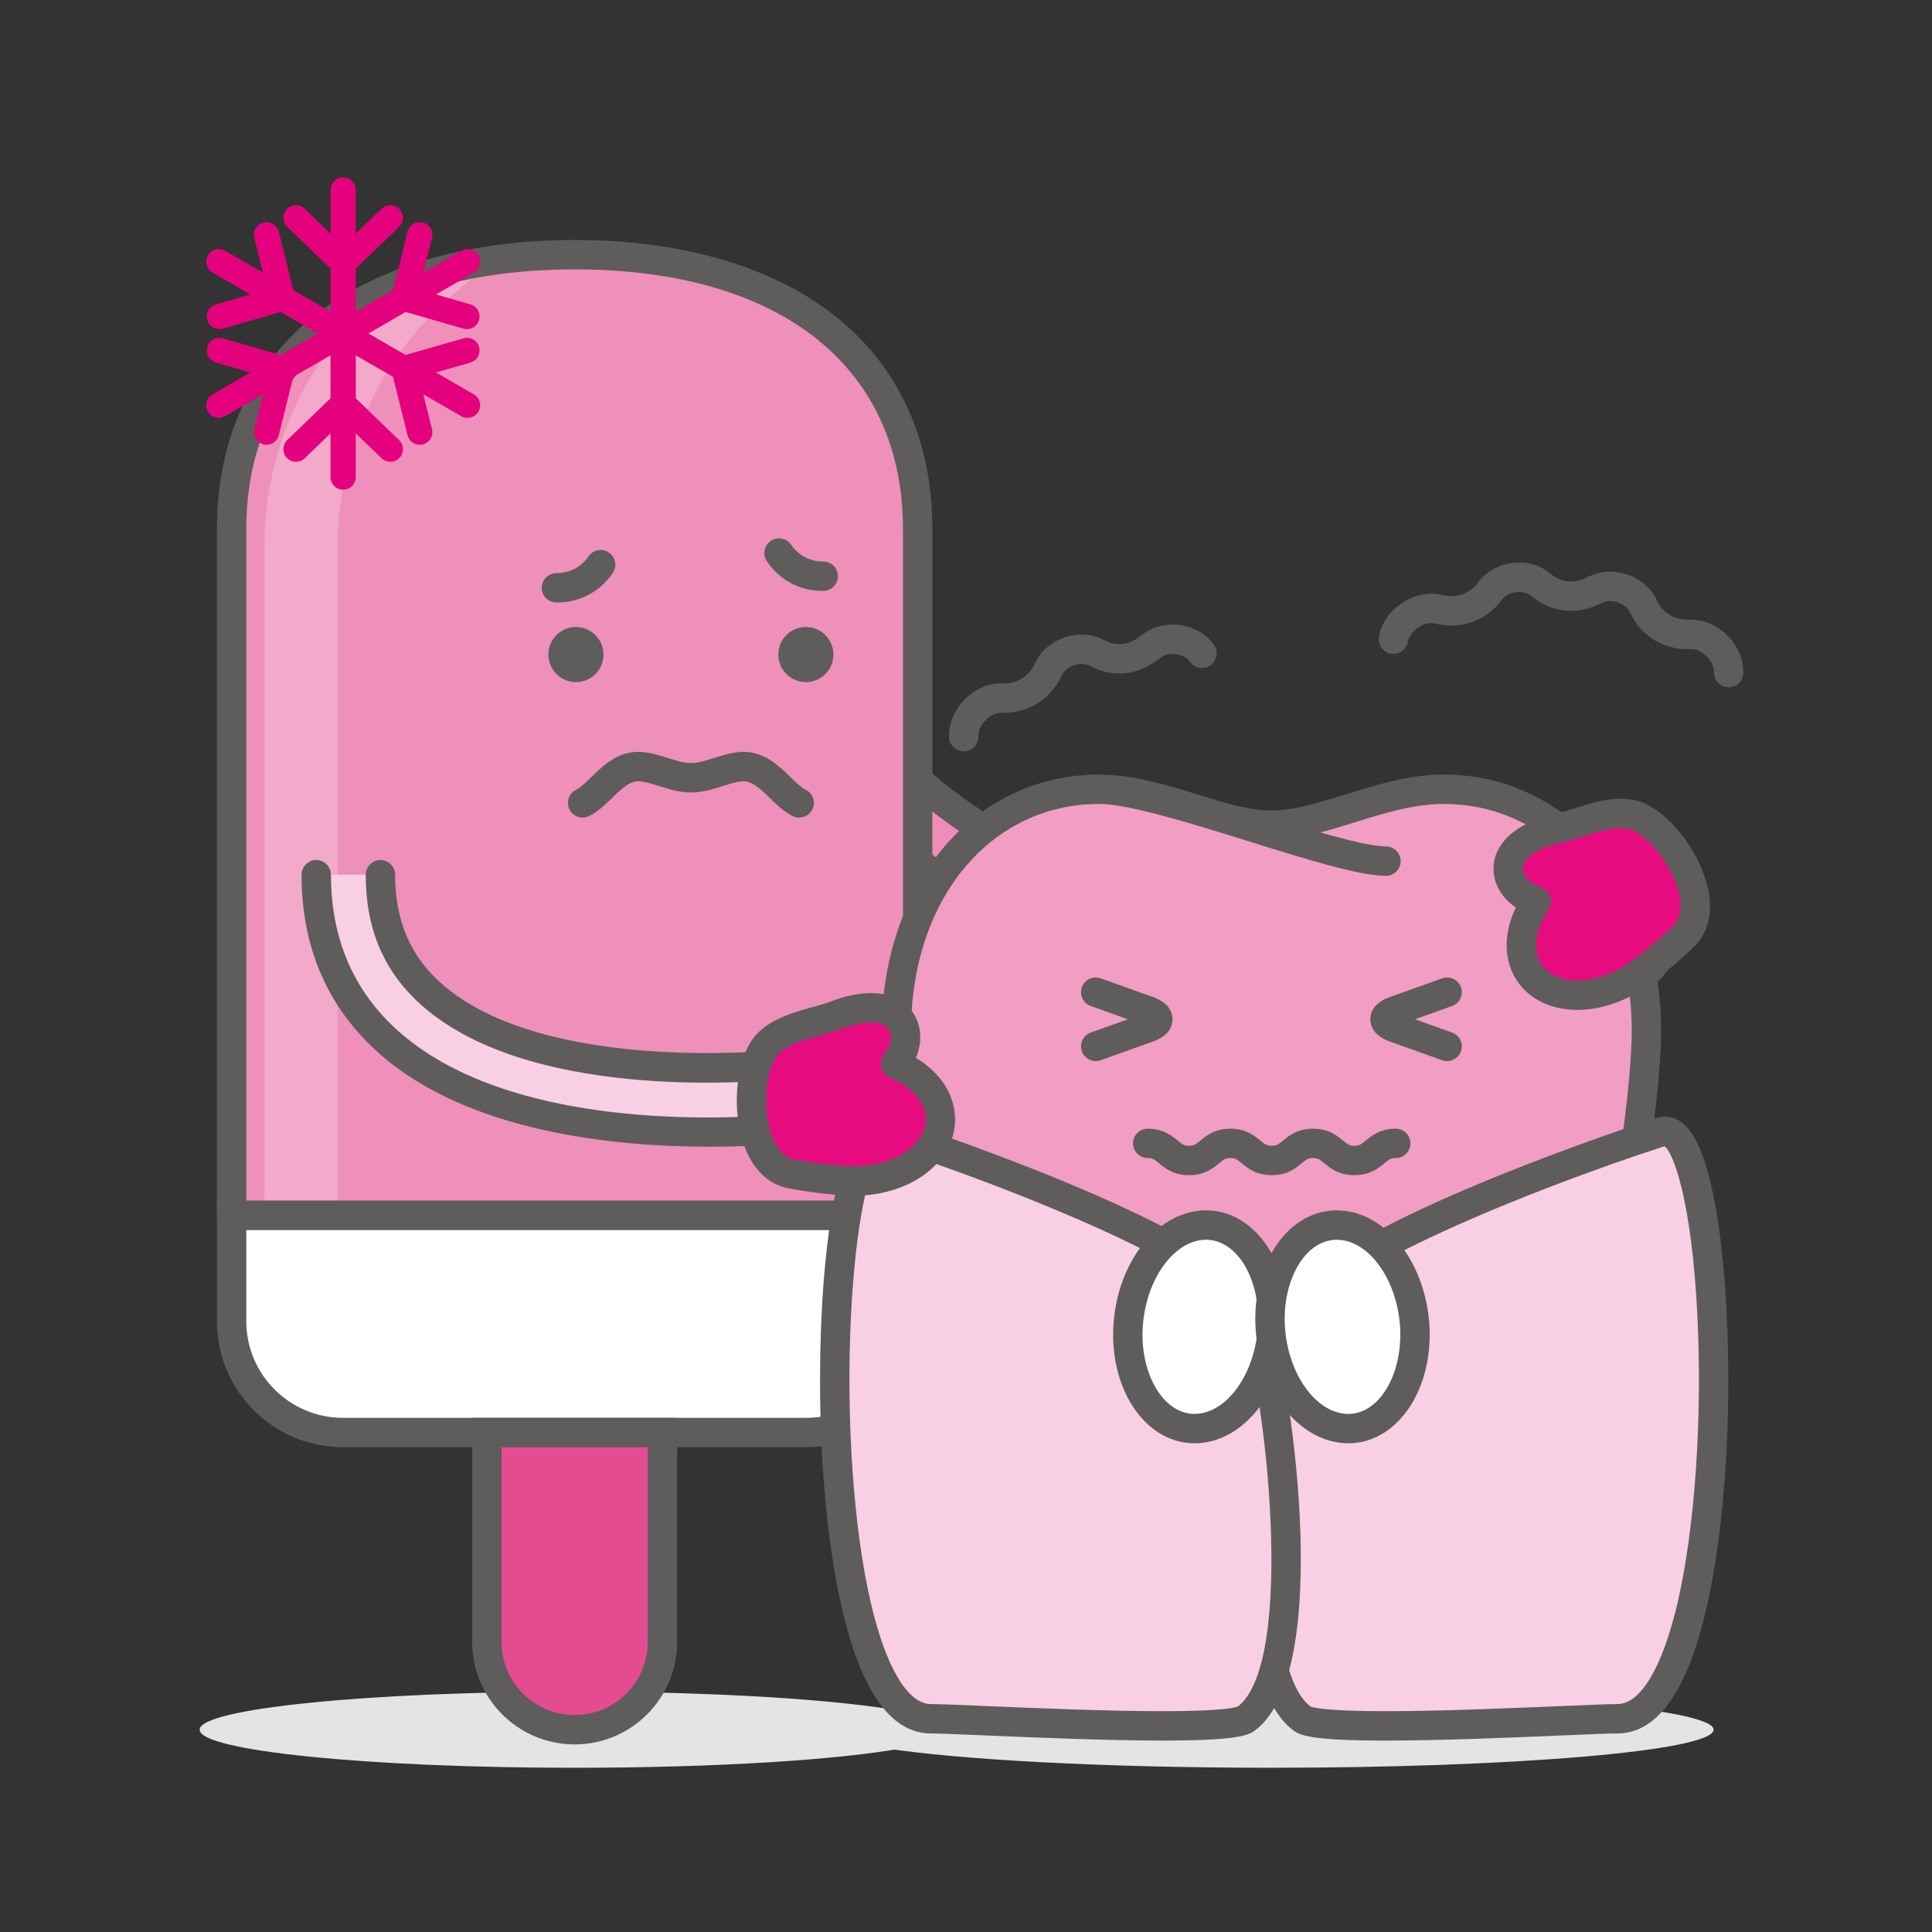
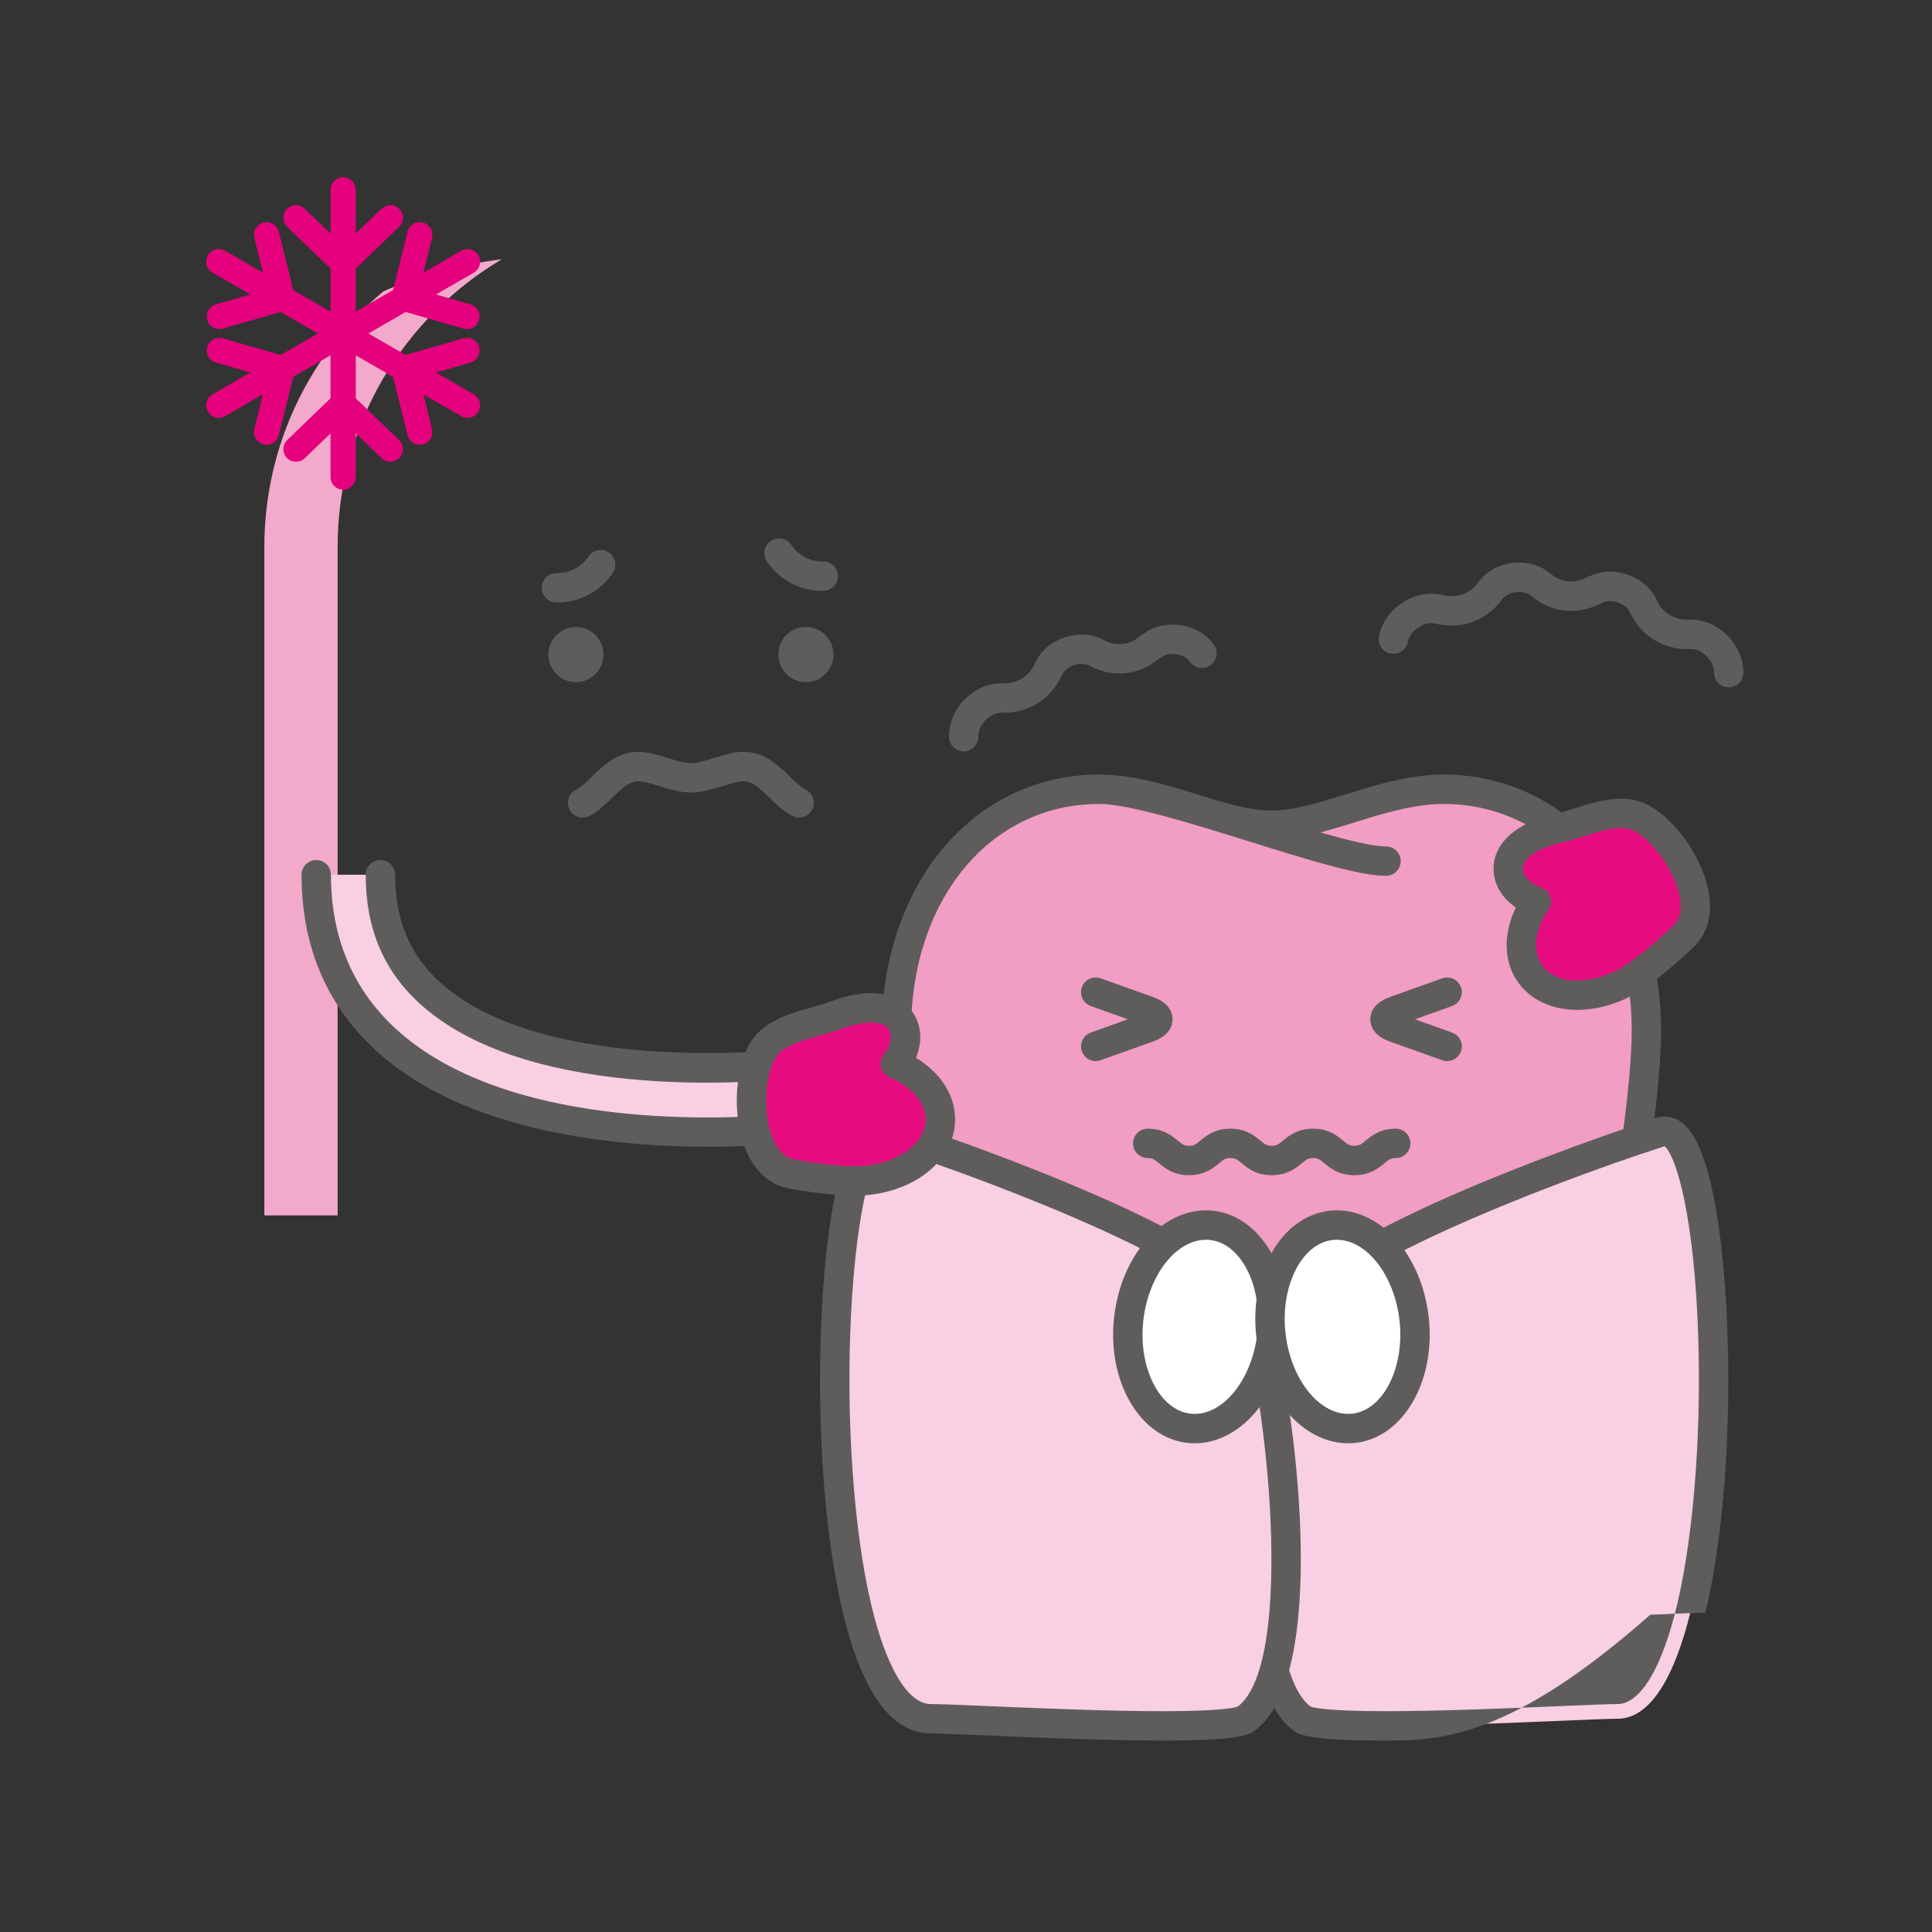
<svg xmlns="http://www.w3.org/2000/svg" xmlns:xlink="http://www.w3.org/1999/xlink" version="1.1" id="Laag_1" x="0px" y="0px" viewBox="0 0 1200 1200" style="enable-background:new 0 0 1200 1200;" xml:space="preserve">
  <rect x="0" y="0" width="1200" height="1200" fill="#333333" stroke="none" />
  <style type="text/css">
	.st0{clip-path:url(#SVGID_2_);fill:#F08CB8;}
	.st1{clip-path:url(#SVGID_2_);fill:#5E5D5C;}
	.st2{clip-path:url(#SVGID_2_);fill:#E4E4E2;}
	.st3{clip-path:url(#SVGID_2_);fill:#EE90BA;}
	.st4{clip-path:url(#SVGID_4_);fill:url(#SVGID_5_);}
	.st5{clip-path:url(#SVGID_7_);fill:#5E5D5C;}
	.st6{clip-path:url(#SVGID_7_);fill:#FFFFFF;}
	.st7{clip-path:url(#SVGID_7_);fill:#E44B91;}
	.st8{clip-path:url(#SVGID_9_);fill:url(#SVGID_10_);}
	.st9{clip-path:url(#SVGID_12_);fill:#5E5D5C;}
	.st10{clip-path:url(#SVGID_12_);fill:#E60C80;}
	.st11{clip-path:url(#SVGID_12_);fill:#F9CFE3;}
	.st12{clip-path:url(#SVGID_12_);fill:#FFFFFF;}
	.st13{clip-path:url(#SVGID_12_);fill:#E5007D;}
	.st14{clip-path:url(#SVGID_12_);fill:none;stroke:#E5007D;stroke-width:3.213;stroke-miterlimit:10;}
</style>
  <g>
    <defs>
-       <rect id="SVGID_1_" x="124" y="109.32" width="958.83" height="988.68" />
-     </defs>
+       </defs>
    <clipPath id="SVGID_2_">
      <use xlink:href="#SVGID_1_" style="overflow:visible;" />
    </clipPath>
    <path class="st0" d="M770.74,614.14c-62.08-9.58-110.4-27.44-145.99-45.37c-80.77-40.69-115.76-90.34-117.21-92.43   c-6.26-9.04-4.01-21.45,5.03-27.72c9.03-6.25,21.4-4.02,27.68,4.98c0.61,0.86,32.41,44.92,104.79,80.77   c67.44,33.4,185.01,66.34,362.14,33.6c10.81-1.99,21.21,5.15,23.21,15.97c2,10.82-5.15,21.21-15.97,23.21   C917.09,625.14,836.26,624.25,770.74,614.14" />
    <path class="st1" d="M523.9,454.21c-2.19,0-4.31,0.66-6.13,1.92c-4.89,3.39-6.11,10.12-2.73,15.01   c1.4,2.02,35.15,49.85,113.82,89.48c42.52,21.41,90.72,36.38,143.28,44.49c30.37,4.69,62.39,7.06,95.2,7.06   c46.22,0,95.15-4.71,145.43-14.01c2.83-0.52,5.3-2.12,6.93-4.49c1.63-2.37,2.24-5.24,1.72-8.08c-1.07-5.77-6.73-9.71-12.58-8.65   c-49.02,9.06-96.65,13.66-141.57,13.66c-106.83,0-182.01-26.13-226.27-48.05c-74.21-36.75-106.82-81.75-108.17-83.65   C530.74,455.94,527.43,454.21,523.9,454.21 M867.33,630.44c-33.73,0-66.7-2.45-97.98-7.28c-54.45-8.4-104.48-23.96-148.71-46.23   c-82.76-41.69-119.1-93.21-120.61-95.38c-9.12-13.17-5.83-31.3,7.34-40.42c4.89-3.38,10.6-5.17,16.52-5.17   c9.5,0,18.41,4.65,23.84,12.43c0.25,0.35,31.43,43.18,101.35,77.81c42.51,21.06,114.88,46.15,218.17,46.15   c43.81,0,90.32-4.49,138.25-13.36c1.75-0.32,3.53-0.49,5.29-0.49c14,0,26.01,10,28.55,23.77c1.41,7.63-0.23,15.35-4.63,21.75   c-4.4,6.39-11.02,10.69-18.65,12.1C964.7,625.62,914.66,630.44,867.33,630.44" />
    <path class="st2" d="M789.7,1050.72c-104.16,0-194.77,4.99-241.33,12.34c18.02,3.36,28.26,7.2,28.26,11.29   c0,4.09-10.24,7.94-28.26,11.3c46.56,7.35,137.18,12.34,241.33,12.34c151.69,0,274.66-10.58,274.66-23.64   C1064.36,1061.31,941.39,1050.72,789.7,1050.72" />
    <path class="st2" d="M356.92,1050.72c-128.64,0-232.92,10.58-232.92,23.64c0,13.06,104.28,23.64,232.92,23.64   c88.33,0,165.17-4.99,204.66-12.34c18.02-3.36,28.26-7.2,28.26-11.3c0-4.09-10.24-7.94-28.26-11.29   C522.09,1055.71,445.25,1050.72,356.92,1050.72" />
    <path class="st3" d="M356.92,158.19c-117.67,0-213.07,52.9-213.07,170.57V754.9h426.14V328.76   C569.99,211.08,474.59,158.19,356.92,158.19" />
  </g>
  <g>
    <defs>
      <path id="SVGID_3_" d="M237.98,181.05c-45.11,38.08-73.79,95.01-73.79,158.66V754.9h45.51V339.71    c0-76.11,40.99-142.59,102.07-178.72C284.95,164.42,260,171.04,237.98,181.05" />
    </defs>
    <clipPath id="SVGID_4_">
      <use xlink:href="#SVGID_3_" style="overflow:visible;" />
    </clipPath>
    <linearGradient id="SVGID_5_" gradientUnits="userSpaceOnUse" x1="5.125" y1="1201.626" x2="6.448" y2="1201.626" gradientTransform="matrix(-893651 0 0 893651 5171645 -1073834112)">
      <stop offset="0" style="stop-color:#F2A9CA" />
      <stop offset="0.699" style="stop-color:#F2A9CA" />
      <stop offset="0.906" style="stop-color:#F2A9CA" />
      <stop offset="1" style="stop-color:#F2A9CA" />
    </linearGradient>
    <rect x="164.09" y="161.03" class="st4" width="147.73" height="593.9" />
  </g>
  <g>
    <defs>
-       <rect id="SVGID_6_" x="124" y="109.32" width="958.83" height="988.68" />
-     </defs>
+       </defs>
    <clipPath id="SVGID_7_">
      <use xlink:href="#SVGID_6_" style="overflow:visible;" />
    </clipPath>
    <path class="st5" d="M152.98,745.77h407.88V328.76c0-101.09-76.24-161.44-203.94-161.44s-203.94,60.35-203.94,161.44V745.77z    M569.99,764.02H143.85c-5.04,0-9.13-4.08-9.13-9.13V328.76c0-58.13,22.89-105.44,66.18-136.81   c38.73-28.06,92.69-42.89,156.02-42.89s117.28,14.83,156.02,42.89c43.29,31.37,66.18,78.67,66.18,136.81V754.9   C579.12,759.94,575.03,764.02,569.99,764.02" />
    <path class="st6" d="M143.85,754.9v65.78c0,38.16,30.93,69.09,69.09,69.09H500.9c38.16,0,69.09-30.93,69.09-69.09V754.9H143.85z" />
    <path class="st7" d="M356.92,1074.36c-30.12,0-54.54-24.42-54.54-54.54V889.76h109.08v130.06   C411.46,1049.94,387.04,1074.36,356.92,1074.36" />
    <path class="st5" d="M152.98,764.02v56.66c0,33.06,26.9,59.96,59.96,59.96H500.9c33.06,0,59.96-26.9,59.96-59.96v-56.66H152.98z    M500.9,898.89H212.94c-43.13,0-78.21-35.08-78.21-78.21v-74.91h444.39v74.91C579.12,863.81,544.03,898.89,500.9,898.89" />
    <path class="st5" d="M311.51,898.89v120.93c0,25.04,20.37,45.41,45.41,45.41c25.04,0,45.41-20.37,45.41-45.41V898.89H311.51z    M356.92,1083.49c-35.11,0-63.67-28.56-63.67-63.67V880.64h127.34v139.18C420.59,1054.93,392.03,1083.49,356.92,1083.49" />
  </g>
  <g>
    <defs>
      <path id="SVGID_8_" d="M789.7,512.59c-31.56,0-69.18-22.37-106.86-22.37c-75.36,0-126.06,67.17-126.06,150.02    c0,82.85,61.09,418.19,136.44,418.19c37.68,0,20.2-204.59,96.48-204.59c76.28,0,58.8,204.59,96.48,204.59    c75.36,0,136.44-335.34,136.44-418.19c0-82.85-50.71-150.02-126.06-150.02C858.88,490.21,821.26,512.59,789.7,512.59" />
    </defs>
    <clipPath id="SVGID_9_">
      <use xlink:href="#SVGID_8_" style="overflow:visible;" />
    </clipPath>
    <linearGradient id="SVGID_10_" gradientUnits="userSpaceOnUse" x1="8.698" y1="1201.876" x2="8.699" y2="1201.876" gradientTransform="matrix(-427205.219 0 0 427205.219 3716680.5 -513446976)">
      <stop offset="0" style="stop-color:#ED7BAE" />
      <stop offset="0.139" style="stop-color:#F29EC3" />
      <stop offset="0.306" style="stop-color:#F7C1D9" />
      <stop offset="0.475" style="stop-color:#FADCEA" />
      <stop offset="0.647" style="stop-color:#FDF0F5" />
      <stop offset="0.82" style="stop-color:#FEFBFD" />
      <stop offset="1" style="stop-color:#FFFFFF" />
    </linearGradient>
    <rect x="556.43" y="490.27" class="st8" width="466.21" height="568.19" />
  </g>
  <g>
    <defs>
      <rect id="SVGID_11_" x="124" y="109.32" width="958.83" height="988.68" />
    </defs>
    <clipPath id="SVGID_12_">
      <use xlink:href="#SVGID_11_" style="overflow:visible;" />
    </clipPath>
    <path class="st9" d="M973.83,878.08c-28.1,107.21-60.87,171.21-87.65,171.21c-0.04,0-3.9-0.44-8.89-16.17   c-4.2-13.25-7.53-32.11-11.06-52.07c-10.73-60.74-24.08-136.34-76.54-136.34c-52.45,0-65.8,75.6-76.53,136.34   c-3.53,19.96-6.86,38.82-11.06,52.07c-4.99,15.73-8.85,16.17-8.89,16.17c-26.78,0-59.55-64-87.65-171.21   c-23.73-90.51-39.67-196.06-39.67-237.85c0-81.64,49.18-140.89,116.94-140.89c18.28,0,58.16,12.42,93.34,23.39   c36.6,11.4,68.21,21.26,84.68,21.26c5.04,0,9.13-4.09,9.13-9.13c0-5.04-4.09-9.13-9.13-9.13c-8.11,0-23.11-3.65-40.66-8.7   c6.85-1.81,13.81-3.96,20.95-6.17c18.25-5.66,37.12-11.52,55.41-11.52c67.76,0,116.94,59.25,116.94,140.89   C1013.49,682.02,997.55,787.57,973.83,878.08 M994.93,528.39c-24.83-30.5-59.77-47.31-98.37-47.31c-21.06,0-41.27,6.28-60.82,12.34   c-16.63,5.16-32.34,10.03-46.04,10.03c-13.7,0-29.41-4.87-46.04-10.03c-18.21-5.65-37.01-11.41-56.52-12.19   c-1.51-0.1-2.95-0.15-4.3-0.15c-38.61,0-73.54,16.8-98.37,47.31c-23.74,29.17-36.82,68.89-36.82,111.84   c0,42.75,15.39,147.62,40.26,242.48c32.15,122.65,67.58,184.84,105.31,184.84c23.21,0,29.38-34.95,37.93-83.33   c9.54-54.02,21.42-121.26,58.55-121.26c37.14,0,49.01,67.24,58.55,121.26c8.54,48.38,14.72,83.33,37.93,83.33   c37.73,0,73.16-62.19,105.31-184.84c24.87-94.87,40.26-199.73,40.26-242.48C1031.75,597.29,1018.67,557.56,994.93,528.39" />
    <path class="st9" d="M898.82,659.06c-1.02,0-2.06-0.17-3.07-0.53l-32.57-11.64c-10.48-3.75-12.05-10.25-12.05-13.79   s1.56-10.04,12.05-13.79l32.57-11.64c4.75-1.69,9.97,0.77,11.67,5.52c1.7,4.75-0.77,9.97-5.52,11.67l-23.05,8.24l23.05,8.24   c4.75,1.7,7.22,6.92,5.52,11.67C906.08,656.74,902.57,659.06,898.82,659.06" />
    <path class="st9" d="M680.58,659.06c-3.75,0-7.26-2.32-8.6-6.06c-1.7-4.75,0.78-9.97,5.52-11.67l23.05-8.24l-23.05-8.24   c-4.75-1.7-7.22-6.92-5.52-11.67c1.7-4.75,6.93-7.22,11.67-5.52l32.57,11.64c10.48,3.75,12.05,10.25,12.05,13.79   s-1.56,10.04-12.05,13.79l-32.57,11.64C682.63,658.89,681.6,659.06,680.58,659.06" />
    <path class="st9" d="M841.23,729.93c-9.71,0-15.09-4.46-18.66-7.41c-2.75-2.27-3.89-3.22-7.02-3.22c-3.13,0-4.26,0.94-7.01,3.22   c-3.56,2.95-8.95,7.41-18.65,7.41c-9.71,0-15.09-4.46-18.66-7.41c-2.75-2.28-3.89-3.22-7.02-3.22c-3.13,0-4.26,0.94-7.01,3.22   c-3.56,2.95-8.95,7.41-18.65,7.41c-9.7,0-15.09-4.46-18.65-7.41c-2.74-2.28-3.88-3.22-7.01-3.22c-5.04,0-9.13-4.08-9.13-9.13   c0-5.04,4.09-9.13,9.13-9.13c9.7,0,15.09,4.46,18.65,7.41c2.75,2.28,3.88,3.22,7.01,3.22c3.13,0,4.26-0.94,7.01-3.22   c3.56-2.95,8.95-7.41,18.65-7.41c9.71,0,15.09,4.46,18.66,7.41c2.75,2.28,3.88,3.22,7.02,3.22c3.12,0,4.26-0.94,7.01-3.22   c3.56-2.95,8.95-7.41,18.65-7.41c9.71,0,15.09,4.46,18.66,7.41c2.75,2.27,3.89,3.22,7.02,3.22s4.27-0.95,7.02-3.22   c3.56-2.95,8.95-7.41,18.66-7.41c5.04,0,9.13,4.08,9.13,9.13c0,5.04-4.09,9.13-9.13,9.13c-3.14,0-4.27,0.94-7.02,3.22   C856.32,725.48,850.94,729.93,841.23,729.93" />
    <path class="st10" d="M950.17,604.59c-8.5-12.24-6.28-29.55,4.1-44.71c-9.85-3.51-16.79-10.58-17.43-19.2   c-0.97-13.22,13.57-22.48,31.64-26.38c14.21-3.06,35.6-14.14,50.55-6.41c21.56,11.14,46.59,54.39,26.68,73.67   c-7.89,7.65-19.67,17.74-28.71,24.02C992.35,622.7,962.43,622.25,950.17,604.59" />
    <path class="st9" d="M1006.83,514.33c-7.16,0-15.86,2.77-23.54,5.21c-4.54,1.44-8.83,2.81-12.88,3.68   c-12.59,2.72-25.04,8.96-24.46,16.79c0.34,4.57,4.69,8.88,11.39,11.27c2.67,0.95,4.74,3.08,5.62,5.78   c0.87,2.69,0.45,5.64-1.15,7.98c-8.57,12.52-10.15,25.69-4.13,34.35c4.31,6.2,12.13,9.62,22.02,9.62c10.56,0,21.96-3.88,32.1-10.92   c9.08-6.3,20.65-16.38,27.56-23.07c3.83-3.71,5.22-9.33,4.14-16.7c-2.51-17.04-17.2-36.39-28.65-42.3   C1012.67,514.88,1010.05,514.33,1006.83,514.33 M979.69,627.26c-15.82,0-29.32-6.36-37.02-17.46c-8.82-12.71-9.08-29.74-1.14-46.14   c-8.16-5.49-13.14-13.37-13.79-22.31c-1.23-16.76,13.65-30.54,38.82-35.97c3.19-0.69,7.08-1.92,11.19-3.23   c8.94-2.84,19.08-6.07,29.07-6.07c6.12,0,11.64,1.25,16.4,3.71c17.97,9.29,35.16,34.35,38.34,55.87   c1.96,13.33-1.32,24.56-9.5,32.48c-7.67,7.43-19.88,18.03-29.85,24.96C1009.04,622.23,993.94,627.26,979.69,627.26" />
    <path class="st9" d="M358.16,389.44c-9.45-0.24-17.31,7.22-17.55,16.67c-0.24,9.45,7.22,17.31,16.67,17.55   c9.45,0.24,17.31-7.22,17.55-16.67C375.07,397.54,367.61,389.69,358.16,389.44" />
    <path class="st9" d="M500.99,389.44c-9.45-0.24-17.31,7.22-17.55,16.67c-0.24,9.45,7.22,17.31,16.67,17.55   c9.45,0.24,17.31-7.22,17.55-16.67C517.9,397.54,510.44,389.69,500.99,389.44" />
    <path class="st9" d="M496.38,507.82c-1.39,0-2.79-0.32-4.12-0.98c-5.5-2.78-9.94-7.11-14.25-11.29   c-4.76-4.62-9.25-8.99-13.94-10.06c-3.73-0.86-9.24,0.88-15.08,2.72c-5.99,1.89-12.77,4.02-19.86,4.02   c-7.09,0-13.88-2.14-19.86-4.02c-5.84-1.84-11.35-3.58-15.08-2.72c-4.69,1.07-9.18,5.44-13.94,10.06   c-4.3,4.18-8.75,8.51-14.25,11.29c-4.5,2.28-9.99,0.47-12.27-4.02c-2.28-4.5-0.48-9.99,4.02-12.27c3.02-1.53,6.3-4.71,9.77-8.09   c6.05-5.88,12.91-12.55,22.59-14.77c8.56-1.96,16.74,0.61,24.64,3.1c5.19,1.63,10.09,3.18,14.38,3.18c4.28,0,9.19-1.55,14.38-3.18   c7.9-2.49,16.08-5.06,24.64-3.1c9.68,2.22,16.54,8.89,22.59,14.77c3.47,3.38,6.75,6.56,9.77,8.09c4.5,2.28,6.3,7.77,4.02,12.27   C502.92,505.99,499.71,507.82,496.38,507.82" />
    <path class="st9" d="M510.72,367.02c-13.89,0-26.71-6.86-34.43-18.45c-2.8-4.19-1.66-9.86,2.54-12.66   c4.2-2.79,9.86-1.66,12.66,2.54c4.33,6.5,11.9,10.42,19.67,10.3l0.17,0c4.97,0,9.03,3.98,9.13,8.96c0.09,5.04-3.92,9.21-8.96,9.29   C511.24,367.02,510.98,367.02,510.72,367.02" />
    <path class="st9" d="M346.22,374.21c-0.26,0-0.51,0-0.77-0.01c-5.04-0.09-9.05-4.25-8.96-9.29c0.09-5.04,4.19-8.94,9.29-8.96   c7.79,0.16,15.34-3.8,19.67-10.3c2.79-4.2,8.46-5.33,12.66-2.54c4.2,2.79,5.34,8.46,2.54,12.66   C372.93,367.35,360.1,374.21,346.22,374.21" />
    <path class="st9" d="M1073.7,426.92l-0.14,0c-5.04-0.08-9.06-4.23-8.98-9.27c0.05-3.54-1.8-7.43-4.96-10.42   c-2.95-2.79-6.6-4.31-9.72-4.09l-0.3,0.02c-15.88,0.69-30.36-8.13-36.93-22.33c-1.34-3.12-4.27-5.56-7.94-6.76   c-3.62-1.19-7.37-0.97-10.02,0.59c-0.75,0.44-1.56,0.77-2.39,0.98c-13.41,6.5-29.17,4.58-40.68-5.13   c-2.49-2.23-6.12-3.19-9.91-2.74c-3.83,0.46-7.18,2.27-8.97,4.86c-9.4,12.82-25.34,18.54-40.77,14.79l-0.29-0.08   c-3.03-0.84-6.89-0.06-10.34,2.09c-3.69,2.3-6.27,5.75-6.92,9.23c-0.92,4.96-5.69,8.23-10.64,7.31c-4.96-0.92-8.23-5.69-7.31-10.64   c1.59-8.56,7.13-16.35,15.21-21.39c7.78-4.85,16.78-6.39,24.73-4.23c8.2,1.95,16.61-1.06,21.46-7.67   c4.65-6.72,12.61-11.32,21.69-12.39c9.03-1.07,17.79,1.51,24.02,7.08c6,5.06,14.6,5.91,21.71,1.99c0.67-0.37,1.38-0.65,2.12-0.84   c6.86-3.3,15.12-3.74,23-1.15c8.69,2.85,15.58,8.92,18.91,16.66c3.35,7.21,11.01,11.79,19.42,11.53c8.22-0.55,16.74,2.75,23.4,9.04   c6.92,6.53,10.81,15.27,10.68,23.97C1082.75,422.92,1078.68,426.92,1073.7,426.92" />
    <path class="st9" d="M598.56,466.7c-4.94,0-9-3.94-9.12-8.9c-0.22-8.7,3.59-17.48,10.45-24.08c6.6-6.35,15.07-9.73,23.31-9.26   c8.42,0.27,16.03-4.48,19.4-11.95c3.15-7.54,9.99-13.68,18.65-16.61c8.62-2.92,17.72-2.21,24.97,1.94   c6.92,3.71,15.51,2.75,21.64-2.56c0.58-0.5,1.22-0.93,1.9-1.27c6.03-4.65,14.01-6.78,22.26-5.88c9.09,0.99,17.09,5.5,21.96,12.38   c2.91,4.12,1.93,9.81-2.19,12.72c-4.12,2.91-9.82,1.93-12.72-2.19c-1.82-2.57-5.18-4.35-9.02-4.76c-3.79-0.42-7.41,0.58-9.69,2.65   c-0.65,0.59-1.37,1.07-2.14,1.45c-11.77,9.14-27.58,10.53-40.86,3.41c-2.9-1.66-6.65-1.84-10.26-0.62   c-3.65,1.24-6.56,3.71-7.77,6.61c-6.53,14.48-20.96,23.43-36.81,22.92l-0.3-0.01c-3.13-0.17-6.75,1.36-9.68,4.18   c-3.13,3.01-4.95,6.92-4.86,10.46c0.12,5.04-3.86,9.23-8.9,9.35L598.56,466.7z" />
    <path class="st11" d="M1031.75,703.03c0,0-210.02,67.73-227.87,114.03c-14.18,36.77-39.11,217.85,5,250.49   c13.44,9.94,172.84,0,195.72,0C1082.83,1067.56,1075.84,689.46,1031.75,703.03" />
-     <path class="st9" d="M813.98,1059.97c1.62,0.64,9.91,2.87,46.53,2.88c34.23,0,77.49-1.84,109.07-3.17   c17.13-0.72,29.5-1.25,35.02-1.25c14.43,0,28.05-22.94,37.37-62.93c10.69-45.9,15.42-113.96,12.34-177.61   c-3.5-72.31-15-102.04-20.46-105.93c-79.54,25.71-209.62,77.72-221.45,108.4C796.88,860.58,777.42,1031.84,813.98,1059.97    M860.51,1081.1L860.51,1081.1c-44.92,0-52.82-3.07-57.07-6.21c-50.62-37.45-21.26-226.94-8.09-261.11   c3.11-8.06,12.56-32.59,125.65-79.53c54.45-22.6,107.41-39.74,107.94-39.91c1.76-0.54,3.44-0.8,5.1-0.8   c14.49,0,24.4,17.25,31.2,54.27c5.31,28.96,8.24,67.71,8.24,109.14c0,55.07-5.06,106.48-14.23,144.76   c-11.93,49.74-30.32,74.96-54.66,74.96c-5.14,0-17.98,0.55-34.25,1.24C938.61,1079.26,895.13,1081.1,860.51,1081.1" />
+     <path class="st9" d="M813.98,1059.97c1.62,0.64,9.91,2.87,46.53,2.88c34.23,0,77.49-1.84,109.07-3.17   c17.13-0.72,29.5-1.25,35.02-1.25c14.43,0,28.05-22.94,37.37-62.93c10.69-45.9,15.42-113.96,12.34-177.61   c-3.5-72.31-15-102.04-20.46-105.93c-79.54,25.71-209.62,77.72-221.45,108.4C796.88,860.58,777.42,1031.84,813.98,1059.97    M860.51,1081.1L860.51,1081.1c-44.92,0-52.82-3.07-57.07-6.21c-50.62-37.45-21.26-226.94-8.09-261.11   c3.11-8.06,12.56-32.59,125.65-79.53c54.45-22.6,107.41-39.74,107.94-39.91c1.76-0.54,3.44-0.8,5.1-0.8   c14.49,0,24.4,17.25,31.2,54.27c5.31,28.96,8.24,67.71,8.24,109.14c0,55.07-5.06,106.48-14.23,144.76   c-5.14,0-17.98,0.55-34.25,1.24C938.61,1079.26,895.13,1081.1,860.51,1081.1" />
    <path class="st11" d="M551.08,703.03c0,0,210.02,67.73,227.87,114.03c14.18,36.77,39.11,217.85-5,250.49   c-13.44,9.94-172.85,0-195.73,0C500,1067.56,506.99,689.46,551.08,703.03" />
    <path class="st9" d="M548.98,711.95c-5.46,3.89-16.95,33.64-20.46,105.94c-3.08,63.66,1.65,131.72,12.34,177.61   c9.32,39.99,22.94,62.93,37.36,62.93c5.52,0,17.9,0.52,35.02,1.25c31.58,1.34,74.84,3.17,109.07,3.17   c36.62,0,44.91-2.24,46.53-2.88c36.56-28.14,17.1-199.39,1.59-239.62C758.61,789.67,628.64,737.7,548.98,711.95 M722.32,1081.1   c-34.62,0-78.1-1.84-109.84-3.18c-16.26-0.69-29.11-1.24-34.25-1.24c-24.34,0-42.73-25.22-54.65-74.96   c-9.18-38.28-14.24-89.69-14.24-144.76c0-41.42,2.93-80.18,8.24-109.14c6.8-37.03,16.71-54.27,31.2-54.27   c1.67,0,3.34,0.26,4.98,0.76c0.65,0.21,53.61,17.35,108.06,39.95c113.08,46.94,122.54,71.46,125.65,79.53   c13.17,34.17,42.53,223.66-8.09,261.11C775.14,1078.04,767.23,1081.1,722.32,1081.1" />
    <path class="st12" d="M790.01,829.21c-3.99,34.79-27.12,60.72-51.68,57.9c-24.56-2.82-41.23-33.3-37.25-68.09   c3.99-34.79,27.12-60.72,51.68-57.9C777.32,763.94,793.99,794.42,790.01,829.21" />
    <path class="st9" d="M749.11,770.04c-18.63,0-35.74,21.97-38.96,50.02c-3.35,29.23,10.03,55.78,29.22,57.98   c0.86,0.1,1.74,0.15,2.61,0.15c18.63,0,35.74-21.97,38.96-50.02c3.35-29.23-10.03-55.78-29.22-57.98   C750.85,770.09,749.98,770.04,749.11,770.04 M741.98,896.45c-1.56,0-3.14-0.09-4.69-0.27c-29.52-3.39-49.83-38.46-45.27-78.2   c4.32-37.74,28.87-66.2,57.09-66.2c1.56,0,3.14,0.09,4.69,0.27c29.52,3.39,49.83,38.46,45.28,78.2   C794.75,867.99,770.21,896.45,741.98,896.45" />
    <path class="st12" d="M789.39,829.21c3.99,34.79,27.12,60.72,51.68,57.9c24.56-2.82,41.23-33.3,37.25-68.09   c-3.99-34.79-27.12-60.72-51.68-57.9C802.08,763.94,785.4,794.42,789.39,829.21" />
    <path class="st9" d="M830.29,770.04c-0.87,0-1.75,0.05-2.61,0.15c-19.19,2.2-32.57,28.75-29.22,57.98   c3.22,28.05,20.33,50.02,38.96,50.02c0.87,0,1.75-0.05,2.61-0.15c19.18-2.2,32.56-28.75,29.22-57.98   C866.03,792.02,848.92,770.04,830.29,770.04 M837.42,896.45L837.42,896.45c-28.23,0-52.77-28.46-57.1-66.2   c-4.55-39.74,15.76-74.82,45.28-78.2c1.56-0.17,3.13-0.27,4.69-0.27c28.23,0,52.77,28.46,57.09,66.2   c4.55,39.74-15.76,74.82-45.27,78.2C840.56,896.37,838.98,896.45,837.42,896.45" />
    <path class="st11" d="M196.43,543.29c0,42.45,15.12,77.44,44.94,103.99c81.07,72.17,244.25,54.09,251.16,53.28   c10.93-1.27,18.79-11.18,17.48-22.09c-1.27-10.93-11.16-18.75-22.09-17.48c-2.13,0.24-152.56,16.68-220.1-43.51   c-21.23-18.92-31.55-43.19-31.55-74.19H196.43z" />
    <path class="st9" d="M440.29,712.25c-57.95,0-149.51-8.76-204.99-58.15c-31.85-28.35-48-65.63-48-110.8c0-5.04,4.09-9.13,9.13-9.13   c5.04,0,9.13,4.08,9.13,9.13c0,39.73,14.09,72.42,41.88,97.16c78.08,69.52,237.29,51.82,244.03,51.04   c2.88-0.33,5.45-1.77,7.25-4.05c1.78-2.25,2.57-5.05,2.23-7.88c-0.34-2.89-1.77-5.46-4.03-7.25c-2.26-1.79-5.09-2.59-7.94-2.26   c-6.4,0.73-156.88,16.94-227.23-45.77c-23.29-20.75-34.6-47.24-34.6-81c0-5.04,4.09-9.13,9.13-9.13c5.04,0,9.13,4.08,9.13,9.13   c0,28.25,9.32,50.28,28.49,67.37c64.33,57.33,211.52,41.43,213,41.26c7.68-0.9,15.27,1.26,21.36,6.07   c6.08,4.82,9.93,11.71,10.83,19.42c0.92,7.65-1.22,15.24-6.02,21.33c-4.82,6.12-11.74,9.98-19.47,10.88   C491.17,709.91,470.21,712.25,440.29,712.25" />
    <path class="st10" d="M584.09,696.02c0.4-14.9-10.95-28.15-27.94-35.15c6.32-8.34,8.24-18.06,4.04-25.61   c-6.44-11.58-23.67-11.36-40.92-4.71c-13.56,5.23-37.52,7.7-45.79,22.35c-11.92,21.14-9.14,71.03,18.08,76.24   c10.8,2.07,26.18,4.05,37.18,4.35C558.74,734.29,583.52,717.51,584.09,696.02" />
    <path class="st9" d="M541,635.09c-5.32,0-11.69,1.37-18.44,3.98c-3.86,1.49-8.2,2.7-12.79,3.98c-11.26,3.14-24.03,6.71-28.33,14.34   c-6.34,11.23-8.01,35.47-0.77,51.09c3.13,6.76,7.38,10.69,12.62,11.7c9.45,1.81,24.66,3.89,35.7,4.19   c24.72,0.57,45.55-12.42,45.98-28.59c0.28-10.54-8.26-20.68-22.29-26.46c-2.62-1.07-4.59-3.31-5.33-6.04   c-0.74-2.73-0.18-5.65,1.53-7.91c4.28-5.66,5.56-11.66,3.34-15.66C550.52,636.64,546.74,635.09,541,635.09 M530.8,742.65   L530.8,742.65c-0.77,0-1.53-0.01-2.3-0.03c-12.13-0.32-28.15-2.5-38.65-4.51c-11.18-2.14-20.09-9.74-25.75-21.95   c-9.15-19.73-8.51-50.12,1.43-67.74c8.02-14.21,25.37-19.06,39.32-22.95c4.16-1.16,8.09-2.25,11.13-3.43   c8.83-3.4,17.47-5.2,25.01-5.2c12.51,0,22.17,4.97,27.18,13.99c4.36,7.84,4.51,17.17,0.7,26.22c15.63,9.36,24.76,23.75,24.34,39.21   C592.52,722.28,565.11,742.65,530.8,742.65" />
    <path class="st13" d="M293.52,246.33l-26.79-15.47l25.03-7.21c3.31-0.95,5.21-4.4,4.26-7.71c-0.95-3.31-4.4-5.21-7.71-4.26   l-36.57,10.53l-26.12-15.08l26.12-15.08l36.57,10.53c0.58,0.17,1.16,0.25,1.73,0.25c2.71,0,5.2-1.78,5.98-4.51   c0.95-3.31-0.96-6.76-4.26-7.71l-25.03-7.21l26.79-15.47c2.98-1.72,4-5.53,2.28-8.51c-1.72-2.98-5.53-4-8.51-2.28L260.5,172.6   l6.28-25.28c0.83-3.34-1.21-6.72-4.54-7.55c-3.34-0.83-6.72,1.21-7.55,4.54l-9.17,36.93l-26.13,15.08v-30.17l27.4-26.41   c2.48-2.39,2.55-6.33,0.16-8.81c-2.39-2.48-6.33-2.55-8.81-0.16l-18.76,18.08v-30.93c0-3.44-2.79-6.23-6.23-6.23   c-3.44,0-6.23,2.79-6.23,6.23v30.93l-18.76-18.08c-2.48-2.39-6.42-2.31-8.81,0.16c-2.39,2.48-2.31,6.42,0.16,8.81l27.4,26.41v30.17   l-26.13-15.08l-9.17-36.93c-0.83-3.34-4.21-5.37-7.55-4.54c-3.34,0.83-5.37,4.21-4.54,7.55l6.28,25.28l-26.79-15.47   c-2.98-1.72-6.79-0.7-8.51,2.28c-1.72,2.98-0.7,6.79,2.28,8.51l26.79,15.47l-25.03,7.21c-3.31,0.95-5.21,4.4-4.26,7.71   c0.79,2.73,3.28,4.51,5.98,4.51c0.57,0,1.15-0.08,1.73-0.25l36.57-10.53l26.12,15.08l-26.12,15.08l-36.57-10.53   c-3.31-0.95-6.76,0.96-7.71,4.26c-0.95,3.31,0.96,6.76,4.26,7.71l25.03,7.21l-26.79,15.47c-2.98,1.72-4,5.53-2.28,8.51   c1.15,2,3.25,3.12,5.4,3.12c1.06,0,2.13-0.27,3.11-0.84l26.79-15.47l-6.28,25.28c-0.83,3.34,1.21,6.72,4.54,7.55   c0.5,0.13,1.01,0.19,1.51,0.19c2.79,0,5.34-1.89,6.04-4.73l9.17-36.93l26.13-15.08v30.17l-27.4,26.41   c-2.48,2.39-2.55,6.33-0.16,8.81c1.22,1.27,2.85,1.91,4.49,1.91c1.56,0,3.11-0.58,4.32-1.74l18.76-18.08v30.93   c0,3.44,2.79,6.23,6.23,6.23c3.44,0,6.23-2.79,6.23-6.23v-30.93l18.76,18.08c2.48,2.39,6.42,2.31,8.81-0.16   c2.39-2.48,2.31-6.42-0.16-8.81l-27.4-26.41v-30.17L245.51,233l9.17,36.93c0.71,2.84,3.25,4.73,6.04,4.73c0.5,0,1-0.06,1.51-0.19   c3.34-0.83,5.37-4.21,4.54-7.55l-6.28-25.28l26.79,15.47c0.98,0.57,2.05,0.84,3.11,0.84c2.15,0,4.25-1.12,5.4-3.12   C297.52,251.86,296.5,248.05,293.52,246.33" />
    <path class="st14" d="M293.52,246.33l-26.79-15.47l25.03-7.21c3.31-0.95,5.21-4.4,4.26-7.71c-0.95-3.31-4.4-5.21-7.71-4.26   l-36.57,10.53l-26.12-15.08l26.12-15.08l36.57,10.53c0.58,0.17,1.16,0.25,1.73,0.25c2.71,0,5.2-1.78,5.98-4.51   c0.95-3.31-0.96-6.76-4.26-7.71l-25.03-7.21l26.79-15.47c2.98-1.72,4-5.53,2.28-8.51c-1.72-2.98-5.53-4-8.51-2.28L260.5,172.6   l6.28-25.28c0.83-3.34-1.21-6.72-4.54-7.55c-3.34-0.83-6.72,1.21-7.55,4.54l-9.17,36.93l-26.13,15.08v-30.17l27.4-26.41   c2.48-2.39,2.55-6.33,0.16-8.81c-2.39-2.48-6.33-2.55-8.81-0.16l-18.76,18.08v-30.93c0-3.44-2.79-6.23-6.23-6.23   c-3.44,0-6.23,2.79-6.23,6.23v30.93l-18.76-18.08c-2.48-2.39-6.42-2.31-8.81,0.16c-2.39,2.48-2.31,6.42,0.16,8.81l27.4,26.41v30.17   l-26.13-15.08l-9.17-36.93c-0.83-3.34-4.21-5.37-7.55-4.54c-3.34,0.83-5.37,4.21-4.54,7.55l6.28,25.28l-26.79-15.47   c-2.98-1.72-6.79-0.7-8.51,2.28c-1.72,2.98-0.7,6.79,2.28,8.51l26.79,15.47l-25.03,7.21c-3.31,0.95-5.21,4.4-4.26,7.71   c0.79,2.73,3.28,4.51,5.98,4.51c0.57,0,1.15-0.08,1.73-0.25l36.57-10.53l26.12,15.08l-26.12,15.08l-36.57-10.53   c-3.31-0.95-6.76,0.96-7.71,4.26c-0.95,3.31,0.96,6.76,4.26,7.71l25.03,7.21l-26.79,15.47c-2.98,1.72-4,5.53-2.28,8.51   c1.15,2,3.25,3.12,5.4,3.12c1.06,0,2.13-0.27,3.11-0.84l26.79-15.47l-6.28,25.28c-0.83,3.34,1.21,6.72,4.54,7.55   c0.5,0.13,1.01,0.19,1.51,0.19c2.79,0,5.34-1.89,6.04-4.73l9.17-36.93l26.13-15.08v30.17l-27.4,26.41   c-2.48,2.39-2.55,6.33-0.16,8.81c1.22,1.27,2.85,1.91,4.49,1.91c1.56,0,3.11-0.58,4.32-1.74l18.76-18.08v30.93   c0,3.44,2.79,6.23,6.23,6.23c3.44,0,6.23-2.79,6.23-6.23v-30.93l18.76,18.08c2.48,2.39,6.42,2.31,8.81-0.16   c2.39-2.48,2.31-6.42-0.16-8.81l-27.4-26.41v-30.17L245.51,233l9.17,36.93c0.71,2.84,3.25,4.73,6.04,4.73c0.5,0,1-0.06,1.51-0.19   c3.34-0.83,5.37-4.21,4.54-7.55l-6.28-25.28l26.79,15.47c0.98,0.57,2.05,0.84,3.11,0.84c2.15,0,4.25-1.12,5.4-3.12   C297.52,251.86,296.5,248.05,293.52,246.33z" />
  </g>
</svg>